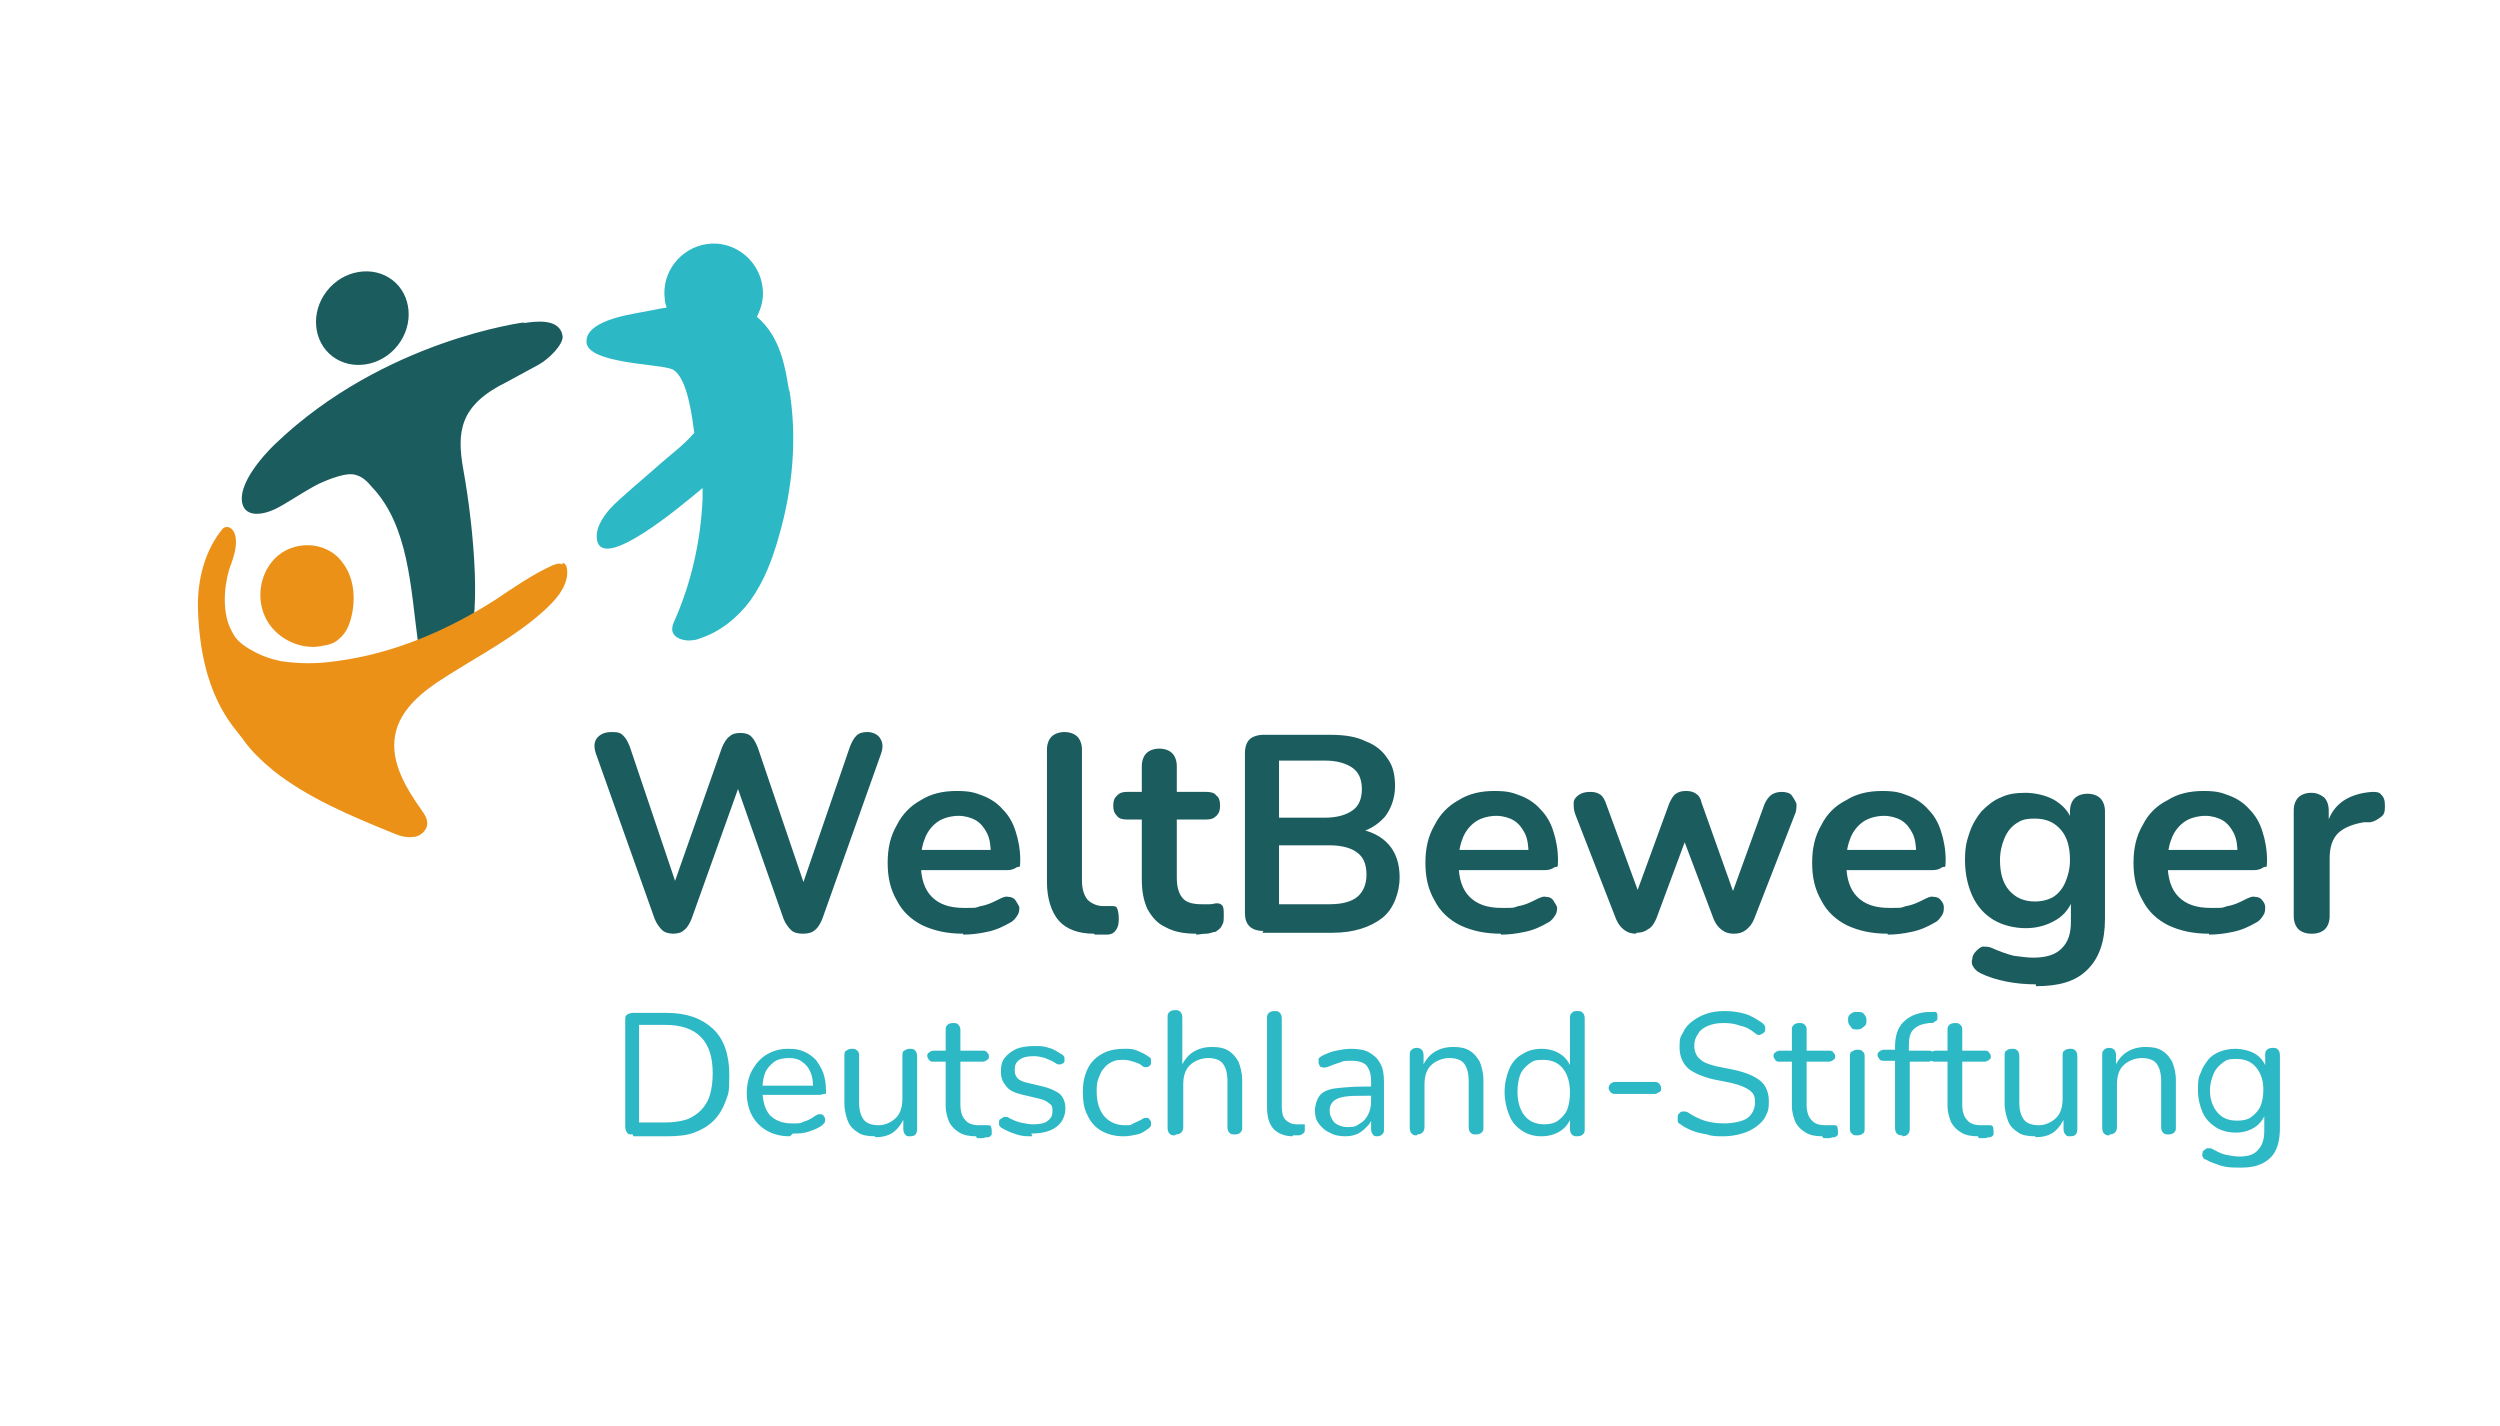
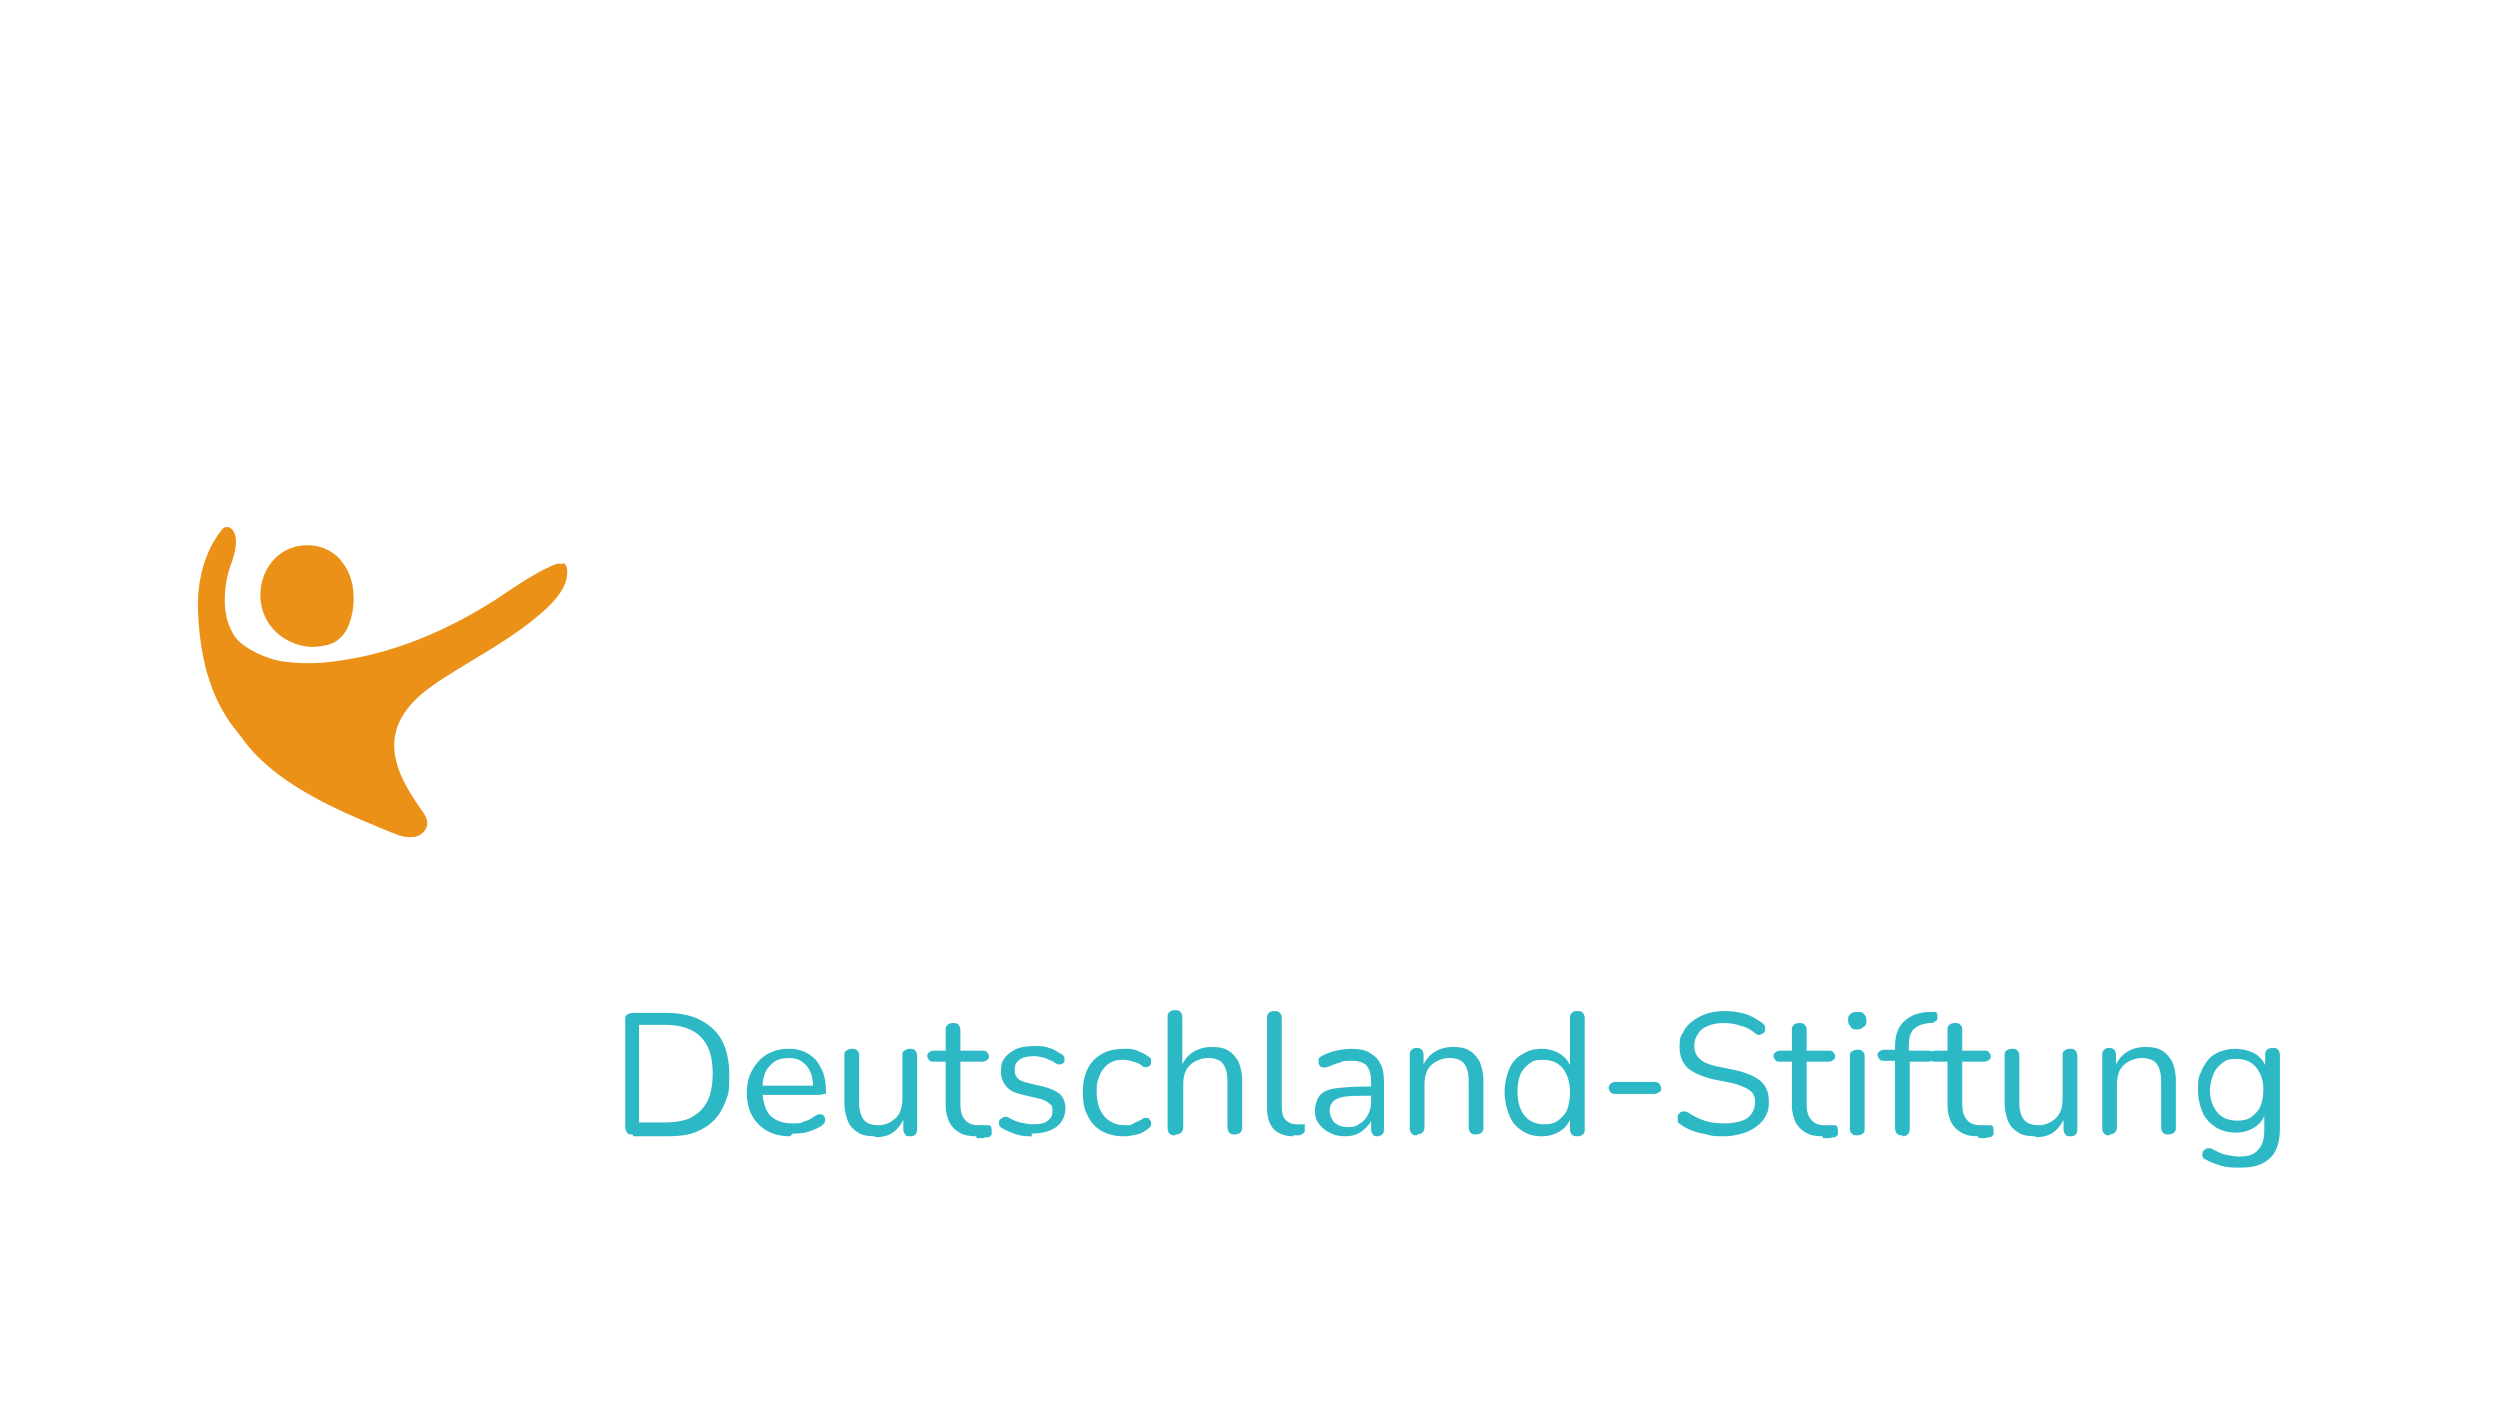
<svg xmlns="http://www.w3.org/2000/svg" viewBox="0 0 271.5 154.9">
  <defs>
    <style>.cls-1{fill:#1b5c5f}.cls-2{fill:#2db8c5}</style>
  </defs>
  <g id="Ebene_1">
-     <path d="M57 35s-15.3 1.9-27.1 13.2c0 0-4.1 3.8-3.6 6.4.3 1.6 2.3 1.5 4.3.3 1.4-.8 2.7-1.7 4.1-2.4.9-.4 3-1.3 4-.9.7.2 1.2.7 1.7 1.3 4 4.2 4.2 11 5 16.9.1.8.3 1.6.8 2.2.6.6 1.6.7 2.4.4.8-.3 1.4-1 1.9-1.7 1.9-2.9 1-13.2-.2-19.8-.7-4-.4-6.9 4.7-9.4 1.1-.6 2.4-1.3 3.5-1.9 1.1-.6 2.7-2.2 2.6-3.1-.3-2-3-1.6-4.3-1.4Zm-20.9 3.7c2.1 1.6 5.3 1.1 7.1-1.2 1.8-2.3 1.5-5.5-.6-7.1-2.1-1.6-5.3-1.1-7.1 1.2-1.8 2.3-1.5 5.5.6 7.1Z" class="cls-1" />
-     <path d="M85.7 42.5c-.4-2.5-.9-5.9-3.5-8.1.5-1 .8-2.1.6-3.3-.4-2.9-3.1-5-6-4.6-2.9.4-5 3.1-4.6 6 0 .3.1.6.2.9-.7.1-1.6.3-2.7.5-1.6.3-6.2 1-6 3.3.2 2.3 7.9 2.3 9.3 2.9 1.7.8 2.2 5.5 2.4 6.9-1.3 1.5-2.4 2.2-4.3 3.9-1 .9-3.9 3.3-4.8 4.3-.9 1-1.8 2.4-1.4 3.7 1 2.8 8.9-3.8 11.4-5.9v1.2c-.2 4.5-1.2 9-3 13.1-.2.4-.3.7-.3 1.1.1 1 1.5 1.3 2.4 1.1.2 0 .4-.1.7-.2 2.1-.7 4-2.2 5.4-4.1 1.5-2.1 2.4-4.5 3.1-7 1.5-5.2 2-10.7 1.1-16Z" class="cls-2" />
    <path d="M35.3 70.1c.5-.1 1.1-.3 1.5-.7.9-.7 1.3-1.9 1.5-3.1.3-1.8 0-3.8-1.1-5.2-1.7-2.4-5.4-2.5-7.4-.4-1.7 1.8-2 4.6-.8 6.7 1.2 2.1 3.9 3.3 6.2 2.7Zm25.8-8.8c-.4-.2-.8 0-1.1.1-2.2 1-4.2 2.4-6.3 3.8-5.2 3.3-11 5.8-17.2 6.6-2 .3-4 .3-6 0-1-.2-2.2-.6-3.2-1.2-.9-.5-1.7-1.1-2.1-2-1.1-1.9-.9-4.8-.3-6.8.3-.8.6-1.6.7-2.5.2-1.8-.8-2.4-1.4-1.9-2 2.4-2.8 5.7-2.7 8.8.3 9.3 3.8 12.6 4.9 14.1.9 1.3 2.1 2.4 3.3 3.4 3.8 3 8.4 4.9 12.8 6.7.7.3 1.5.6 2.3.5.8 0 1.6-.7 1.6-1.5 0-.5-.3-1-.6-1.4-1.7-2.4-3.4-5.2-2.9-8.1.5-2.9 3.1-4.9 5.5-6.4 3.6-2.3 7.5-4.3 10.7-7.2 1.2-1.1 2.4-2.4 2.5-4 0-.5 0-1-.5-1.2Z" style="fill:#eb9118" />
-     <path d="M73.2 101.4c-.5 0-1-.1-1.3-.4s-.6-.7-.8-1.2l-6.4-18c-.2-.6-.2-1.2.1-1.6s.8-.7 1.6-.7 1 .1 1.3.4.5.7.7 1.2l5.5 16.3h-1.2l5.7-16.2c.2-.5.5-1 .8-1.2.3-.3.7-.4 1.2-.4s.9.1 1.2.4c.3.3.5.7.7 1.2l5.5 16.2h-1.1l5.6-16.3c.2-.5.4-.9.7-1.2.3-.3.7-.4 1.2-.4s1.1.2 1.4.7.3 1 .1 1.6l-6.4 18c-.2.5-.5 1-.8 1.2-.3.3-.8.4-1.3.4s-1-.1-1.3-.4c-.3-.3-.6-.7-.8-1.2l-5.3-15.1h.7l-5.4 15.1c-.2.5-.5 1-.8 1.2-.3.3-.7.4-1.3.4Zm31.4 0c-1.7 0-3.1-.3-4.4-.9-1.2-.6-2.2-1.5-2.8-2.7-.7-1.2-1-2.5-1-4.1s.3-2.9 1-4.1c.6-1.2 1.5-2.1 2.6-2.7 1.1-.7 2.4-1 3.9-1s2 .2 2.8.5c.8.3 1.6.8 2.2 1.5.6.6 1.1 1.4 1.4 2.4.3.9.5 2 .5 3.1s-.1.6-.4.8c-.3.2-.6.3-1.1.3h-9.8v-2.2h8.6l-.5.5c0-.9-.1-1.7-.4-2.3s-.7-1.1-1.2-1.4c-.5-.3-1.2-.5-1.9-.5s-1.6.2-2.2.6c-.6.4-1.1 1-1.4 1.7-.3.7-.5 1.6-.5 2.6v.2c0 1.7.4 2.9 1.2 3.7.8.8 1.9 1.2 3.5 1.2s1.1 0 1.8-.2c.7-.1 1.3-.4 1.9-.7.4-.2.8-.4 1.1-.3.3 0 .6.1.8.4s.3.5.4.7c0 .3 0 .6-.2.9-.2.3-.4.6-.8.8-.7.4-1.5.8-2.5 1-.9.2-1.8.3-2.6.3Zm14.2 0c-1.7 0-3-.5-3.8-1.4s-1.3-2.4-1.3-4.2V81.4c0-.6.2-1.1.5-1.4.3-.3.8-.5 1.4-.5s1.1.2 1.4.5c.3.3.5.8.5 1.4v14.2c0 .9.2 1.6.6 2.1.4.4 1 .7 1.7.7h.9c.3 0 .5 0 .6.2.1.2.2.6.2 1.2s-.1.9-.3 1.2-.5.5-1 .5h-1.3Zm11.1 0c-1.3 0-2.4-.2-3.3-.7-.9-.4-1.5-1.1-2-2-.4-.9-.6-1.9-.6-3.2V89h-1.6c-.5 0-.9-.1-1.1-.4-.3-.3-.4-.6-.4-1.1s.1-.8.4-1.1.6-.4 1.1-.4h1.6v-2.8c0-.6.2-1.1.5-1.4.3-.3.8-.5 1.4-.5s1.1.2 1.4.5c.3.3.5.8.5 1.4V86h3.2c.5 0 .9.1 1.1.4.3.2.4.6.4 1.1s-.1.8-.4 1.1c-.3.3-.6.4-1.1.4h-3.2v6.3c0 1 .2 1.7.6 2.2.4.5 1.1.7 2.1.7h.9c.3 0 .5-.1.7-.1.2 0 .4 0 .6.2.2.2.2.5.2 1.1s0 .8-.2 1.1c-.1.3-.4.5-.7.7-.3 0-.6.2-1 .2s-.8.1-1.1.1Zm7.3-.3c-.7 0-1.2-.2-1.5-.5-.4-.4-.5-.9-.5-1.5V81.8c0-.7.2-1.2.5-1.5s.9-.5 1.5-.5h7.3c1.5 0 2.8.2 3.8.7 1.1.4 1.9 1.1 2.4 1.9.6.8.8 1.8.8 3s-.4 2.4-1.1 3.3c-.8.9-1.8 1.5-3.1 1.8V90c1.5.2 2.7.8 3.5 1.7.8.9 1.2 2.1 1.2 3.6s-.6 3.4-1.9 4.4c-1.3 1-3.1 1.6-5.4 1.6h-7.6Zm1.7-12.3h5c1.3 0 2.3-.3 3-.8.7-.5 1-1.3 1-2.3s-.3-1.8-1-2.3c-.7-.5-1.7-.8-3-.8h-5v6.2Zm0 9.4h5.5c1.4 0 2.4-.3 3-.8s1-1.3 1-2.4-.3-1.9-1-2.4c-.6-.5-1.7-.8-3-.8h-5.5v6.5Zm24.1 3.2c-1.7 0-3.1-.3-4.4-.9-1.2-.6-2.2-1.5-2.8-2.7-.7-1.2-1-2.5-1-4.1s.3-2.9 1-4.1c.6-1.2 1.5-2.1 2.6-2.7 1.1-.7 2.4-1 3.9-1s2 .2 2.8.5c.8.3 1.6.8 2.2 1.5.6.6 1.1 1.4 1.4 2.4.3.9.5 2 .5 3.1s-.1.6-.4.8c-.3.2-.6.3-1.1.3h-9.8v-2.2h8.6l-.5.5c0-.9-.1-1.7-.4-2.3s-.7-1.1-1.2-1.4c-.5-.3-1.2-.5-1.9-.5s-1.6.2-2.2.6c-.6.4-1.1 1-1.4 1.7-.3.7-.5 1.6-.5 2.6v.2c0 1.7.4 2.9 1.2 3.7.8.8 1.9 1.2 3.5 1.2s1.1 0 1.8-.2c.7-.1 1.3-.4 1.9-.7.4-.2.8-.4 1.1-.3.3 0 .6.1.8.4s.3.5.4.7c0 .3 0 .6-.2.9-.2.3-.4.6-.8.8-.7.4-1.5.8-2.5 1-.9.2-1.8.3-2.6.3Zm14.7 0c-.5 0-.9-.1-1.3-.4-.4-.3-.7-.7-.9-1.2l-4.4-11.3c-.2-.5-.2-.9-.2-1.3s.3-.7.6-.9c.3-.2.7-.3 1.2-.3s.8.1 1.1.3.5.6.7 1.2l3.7 10.1h-.7l3.8-10.4c.2-.4.4-.8.7-1 .3-.2.6-.3 1.1-.3s.8.1 1.1.3.5.5.6 1l3.7 10.4h-.6l3.7-10.2c.2-.5.5-.9.8-1.1.3-.2.7-.3 1.1-.3s.9.1 1.1.4.4.6.5.9c0 .4 0 .8-.2 1.2l-4.4 11.3c-.2.5-.5.9-.9 1.2s-.8.4-1.3.4-.9-.1-1.3-.4-.7-.7-.9-1.2l-4-10.6h1.7l-3.9 10.5c-.2.5-.5 1-.9 1.2-.4.3-.8.4-1.3.4Zm27.3 0c-1.7 0-3.1-.3-4.4-.9-1.2-.6-2.2-1.5-2.8-2.7-.7-1.2-1-2.5-1-4.1s.3-2.9 1-4.1c.6-1.2 1.5-2.1 2.7-2.7 1.1-.7 2.4-1 3.9-1s2 .2 2.8.5c.8.3 1.6.8 2.2 1.5.6.6 1.1 1.4 1.4 2.4.3.9.5 2 .5 3.1s-.1.6-.4.8c-.3.2-.6.3-1.1.3H200v-2.2h8.6l-.5.5c0-.9-.1-1.7-.4-2.3-.3-.6-.7-1.1-1.2-1.4-.5-.3-1.2-.5-1.9-.5s-1.6.2-2.2.6c-.6.4-1.1 1-1.4 1.7-.3.7-.5 1.6-.5 2.6v.2c0 1.7.4 2.9 1.2 3.7.8.8 1.9 1.2 3.5 1.2s1.1 0 1.8-.2c.7-.1 1.3-.4 1.9-.7.4-.2.8-.4 1.1-.3.3 0 .6.1.8.4.2.2.3.5.3.7 0 .3 0 .6-.2.9-.2.3-.4.6-.8.8-.7.4-1.5.8-2.5 1-.9.2-1.8.3-2.6.3Zm16.1 5.5c-1.1 0-2.2-.1-3.2-.3-1-.2-2-.5-2.8-.9-.4-.2-.6-.4-.8-.7s-.2-.6-.1-.9c0-.3.2-.6.4-.8.2-.2.4-.4.7-.5.3 0 .6 0 .9.1.9.4 1.7.7 2.5.9.8.1 1.5.2 2.1.2 1.4 0 2.4-.3 3.1-1 .7-.7 1-1.6 1-2.9v-2.7h.3c-.3 1-.9 1.9-1.9 2.5-1 .6-2.1.9-3.3.9s-2.5-.3-3.5-.9c-1-.6-1.8-1.5-2.3-2.6-.5-1.1-.8-2.4-.8-3.9s.2-2.1.5-3c.3-.9.8-1.7 1.3-2.3.6-.6 1.3-1.2 2.1-1.5.8-.4 1.7-.5 2.7-.5s2.4.3 3.3.9c.9.6 1.6 1.4 1.8 2.5l-.3.8v-2.2c0-.6.2-1.1.5-1.4.3-.3.8-.5 1.4-.5s1.1.2 1.4.5c.3.3.5.8.5 1.4v11.7c0 2.4-.6 4.2-1.9 5.5s-3.1 1.8-5.6 1.8Zm-.1-9c.8 0 1.5-.2 2-.5.6-.4 1-.9 1.3-1.6.3-.7.5-1.5.5-2.4 0-1.4-.3-2.5-1-3.3-.7-.8-1.6-1.2-2.8-1.2s-1.5.2-2 .5c-.6.4-1 .9-1.3 1.6-.3.7-.5 1.5-.5 2.4 0 1.4.3 2.5 1 3.3s1.6 1.2 2.8 1.2Zm18.9 3.5c-1.7 0-3.1-.3-4.4-.9-1.2-.6-2.2-1.5-2.8-2.7-.7-1.2-1-2.5-1-4.1s.3-2.9 1-4.1c.6-1.2 1.5-2.1 2.7-2.7 1.1-.7 2.4-1 3.9-1s2 .2 2.8.5c.8.3 1.6.8 2.2 1.5.6.6 1.1 1.4 1.4 2.4.3.9.5 2 .5 3.1s-.1.6-.4.8c-.3.2-.6.3-1.1.3h-9.8v-2.2h8.6l-.5.5c0-.9-.1-1.7-.4-2.3-.3-.6-.7-1.1-1.2-1.4-.5-.3-1.2-.5-1.9-.5s-1.6.2-2.2.6c-.6.4-1.1 1-1.4 1.7-.3.7-.5 1.6-.5 2.6v.2c0 1.7.4 2.9 1.2 3.7.8.8 1.9 1.2 3.5 1.2s1.1 0 1.8-.2c.7-.1 1.3-.4 1.9-.7.4-.2.8-.4 1.1-.3.3 0 .6.1.8.4.2.2.3.5.3.7 0 .3 0 .6-.2.9-.2.3-.4.6-.8.8-.7.4-1.5.8-2.5 1-.9.2-1.8.3-2.6.3Zm11.1 0c-.6 0-1.1-.2-1.4-.5s-.5-.8-.5-1.4V88c0-.6.2-1.1.5-1.4.3-.3.8-.5 1.4-.5s1 .2 1.4.5c.3.3.5.8.5 1.4v1.9h-.3c.3-1.2.8-2.1 1.7-2.8.8-.6 1.9-1 3.3-1.1.4 0 .8 0 1 .3.3.3.4.6.4 1.2 0 .5 0 .9-.4 1.2s-.7.5-1.2.6h-.7c-1.2.2-2.2.6-2.8 1.2-.6.6-.9 1.5-.9 2.7v6.3c0 .6-.2 1.1-.5 1.4-.3.3-.8.5-1.4.5Z" class="cls-1" />
    <path d="M68.7 123.2c-.3 0-.5 0-.6-.2-.1-.1-.2-.4-.2-.6v-11.6c0-.3 0-.5.2-.6.1-.1.4-.2.6-.2h3.7c2.2 0 3.8.6 5 1.7s1.8 2.8 1.8 5-.1 2-.4 2.9c-.3.8-.7 1.5-1.3 2.1s-1.3 1-2.1 1.3c-.8.3-1.8.4-2.9.4h-3.7Zm.7-1.3h2.8c.9 0 1.6-.1 2.3-.3.6-.2 1.2-.6 1.6-1s.8-1 1-1.7.3-1.5.3-2.3c0-1.8-.4-3.1-1.3-4s-2.2-1.3-3.9-1.3h-2.8V122Zm16.4 1.5c-1 0-1.8-.2-2.5-.6s-1.2-.9-1.6-1.6c-.4-.7-.6-1.6-.6-2.5s.2-1.8.6-2.5c.4-.7.9-1.3 1.6-1.7s1.4-.6 2.3-.6 1.2.1 1.7.3.9.5 1.3.9c.3.4.6.9.8 1.4.2.6.3 1.2.3 1.9s0 .3-.2.4c-.1 0-.3.1-.5.1h-6.6v-1h6.2l-.3.2c0-.7-.1-1.3-.3-1.7-.2-.5-.5-.8-.9-1.1-.4-.3-.9-.4-1.4-.4s-1.2.1-1.6.4c-.4.3-.8.7-1 1.2-.2.5-.3 1.1-.3 1.8 0 1.3.3 2.2.8 2.8.6.6 1.4.9 2.4.9s.9 0 1.3-.2c.4-.1.8-.3 1.2-.6.2-.1.3-.2.5-.2.1 0 .3 0 .4.1 0 0 .1.2.2.3v.4c0 .1-.2.3-.3.4-.4.3-.9.5-1.5.7-.6.2-1.1.2-1.7.2Zm9.2 0c-.7 0-1.4-.1-1.8-.4-.5-.3-.9-.7-1.1-1.2-.2-.5-.4-1.2-.4-2v-5.1c0-.3 0-.5.2-.6s.3-.2.6-.2.4 0 .6.2.2.3.2.6v5.1c0 .8.2 1.4.5 1.8.3.4.9.6 1.6.6s1.4-.3 1.9-.8.7-1.2.7-2.1v-4.6c0-.3 0-.5.2-.6s.3-.2.6-.2.4 0 .6.2c.1.1.2.3.2.6v7.9c0 .5-.2.8-.7.8s-.4 0-.6-.2c-.1-.1-.2-.3-.2-.6v-1.7l.2.3c-.3.7-.7 1.3-1.2 1.7s-1.2.6-2 .6Zm11 0c-.7 0-1.3-.1-1.8-.4-.5-.3-.8-.6-1.1-1.1-.2-.5-.4-1.1-.4-1.8v-4.8h-1.3c-.2 0-.4 0-.5-.2-.1-.1-.2-.3-.2-.4s0-.3.2-.4c.1-.1.3-.2.5-.2h1.3v-2.2c0-.3 0-.4.2-.6.1-.1.3-.2.6-.2s.4 0 .6.2c.1.1.2.3.2.6v2.2h2.4c.2 0 .4 0 .5.2.1.1.2.2.2.4s0 .3-.2.4c-.1.1-.3.2-.5.2h-2.4v4.7c0 .7.2 1.3.5 1.6.3.4.8.6 1.5.6h1c.1 0 .2 0 .3.1 0 0 .1.2.1.5v.4c0 .1-.2.2-.3.3-.2 0-.4 0-.6.1h-.7Zm6.1 0c-.6 0-1.1 0-1.7-.2s-1.1-.4-1.6-.7c-.1 0-.2-.2-.3-.3v-.4c0-.1 0-.2.2-.3 0 0 .2-.1.3-.2h.4c.5.3 1 .5 1.4.6.5.1.9.2 1.4.2.7 0 1.3-.1 1.6-.4.4-.3.5-.6.5-1.1s-.1-.6-.4-.8c-.2-.2-.6-.4-1.1-.5l-1.7-.4c-.8-.2-1.4-.4-1.8-.9s-.6-.9-.6-1.6.1-1.1.4-1.5c.3-.4.7-.7 1.3-1 .5-.2 1.2-.3 1.9-.3s1.1 0 1.6.2c.5.1.9.4 1.4.7.1 0 .2.2.3.3v.4c0 .1 0 .2-.2.3 0 0-.2.1-.3.1-.1 0-.3 0-.4-.1-.4-.3-.8-.4-1.2-.6-.4-.1-.8-.2-1.2-.2-.7 0-1.2.1-1.6.4s-.5.6-.5 1.1.1.6.3.9c.2.2.6.4 1.1.5l1.7.4c.8.2 1.4.5 1.8.8.4.4.6.9.6 1.6s-.3 1.5-1 2-1.6.7-2.7.7Zm9.9 0c-.9 0-1.7-.2-2.4-.6-.7-.4-1.2-1-1.5-1.7-.4-.7-.5-1.6-.5-2.5s.1-1.4.3-2c.2-.6.5-1.1.9-1.5.4-.4.9-.7 1.4-.9.5-.2 1.2-.3 1.9-.3s.9 0 1.4.2.9.4 1.3.7c.1 0 .2.2.2.3v.4c0 .1-.1.2-.2.3 0 0-.2.1-.3.1-.1 0-.3 0-.4-.1-.3-.3-.7-.4-1-.5-.3-.1-.7-.2-1-.2-.5 0-.9 0-1.3.2s-.7.4-.9.7c-.3.3-.4.6-.6 1.1s-.2.9-.2 1.5c0 1.1.3 2 .8 2.6.5.6 1.3 1 2.2 1s.6 0 1-.2.7-.3 1-.5c.1-.1.3-.1.4-.1s.2 0 .3.1c0 0 .1.2.2.3v.4c0 .1-.1.2-.2.3-.4.3-.8.6-1.3.7-.5.1-.9.2-1.4.2Zm5.6-.1c-.3 0-.4 0-.6-.2-.1-.1-.2-.3-.2-.6v-12c0-.3 0-.4.2-.6.1-.1.3-.2.6-.2s.4 0 .6.2c.1.1.2.3.2.6v5.5h-.2c.3-.7.7-1.3 1.3-1.7.6-.4 1.3-.6 2.1-.6s1.3.1 1.8.4.8.7 1.1 1.2c.2.5.4 1.2.4 2v5.1c0 .3 0 .4-.2.6-.1.1-.3.2-.6.2s-.4 0-.6-.2c-.1-.1-.2-.3-.2-.6v-5c0-.9-.2-1.5-.5-1.9-.3-.4-.9-.6-1.6-.6s-1.5.3-2 .8-.7 1.2-.7 2.1v4.6c0 .5-.3.8-.8.8Zm12.8.1c-.9 0-1.6-.3-2.1-.8-.5-.6-.7-1.3-.7-2.4v-9.6c0-.3 0-.4.2-.6.1-.1.3-.2.6-.2s.4 0 .6.2c.1.1.2.3.2.6v9.5c0 .7.1 1.2.4 1.5.3.3.7.5 1.2.5h.9v.5c0 .3 0 .4-.2.5-.1.1-.3.2-.5.2h-.6Zm5.7 0c-.6 0-1.2-.1-1.7-.4-.5-.2-.9-.6-1.2-1-.3-.4-.4-.9-.4-1.4s.2-1.2.5-1.6.9-.7 1.7-.8 1.9-.2 3.3-.2h.9v1h-.8c-1 0-1.8 0-2.4.1s-1 .3-1.2.5c-.2.2-.4.5-.4 1s.2.9.5 1.3c.4.3.8.5 1.5.5s.9-.1 1.3-.4c.4-.2.7-.6.9-1 .2-.4.3-.9.3-1.4v-2.2c0-.8-.2-1.3-.5-1.7-.3-.3-.8-.5-1.6-.5s-.9 0-1.3.2c-.4.1-.9.3-1.4.5-.2 0-.3.1-.5 0-.1 0-.2 0-.3-.2s-.1-.2-.1-.3v-.4c0-.1.2-.2.3-.3.6-.3 1.1-.5 1.6-.6.5-.1 1.1-.2 1.6-.2.8 0 1.5.1 2 .4.5.3.9.6 1.2 1.2.3.5.4 1.2.4 2v5.1c0 .3 0 .4-.2.6-.1.1-.3.2-.5.2s-.4 0-.5-.2c-.1-.1-.2-.3-.2-.6v-1.5h.2c-.1.5-.3.9-.6 1.2-.3.3-.6.6-1 .8-.4.2-.9.3-1.4.3Zm7.8-.1c-.3 0-.4 0-.6-.2-.1-.1-.2-.3-.2-.6v-7.9c0-.3 0-.4.2-.6.1-.1.3-.2.5-.2s.4 0 .6.2c.1.1.2.3.2.6v1.6l-.2-.2c.3-.7.7-1.3 1.3-1.7.6-.4 1.3-.6 2.1-.6s1.3.1 1.8.4.8.7 1.1 1.2c.2.5.4 1.2.4 2v5.1c0 .3 0 .4-.2.6-.1.1-.3.2-.6.2s-.4 0-.6-.2c-.1-.1-.2-.3-.2-.6v-5c0-.9-.2-1.5-.5-1.9-.3-.4-.9-.6-1.6-.6s-1.5.3-2 .8-.7 1.2-.7 2.1v4.6c0 .5-.3.8-.8.8Zm13.5.1c-.8 0-1.5-.2-2.1-.6-.6-.4-1.1-.9-1.4-1.7-.3-.7-.5-1.6-.5-2.5s.2-1.8.5-2.5.8-1.3 1.4-1.6c.6-.4 1.3-.6 2.1-.6s1.5.2 2.1.6 1 1 1.2 1.7h-.2v-5.6c0-.3 0-.4.2-.6s.3-.2.6-.2.4 0 .6.2c.1.1.2.3.2.6v12c0 .3 0 .4-.2.6-.1.1-.3.2-.6.2s-.4 0-.6-.2c-.1-.1-.2-.3-.2-.6v-1.8l.2.3c-.2.7-.6 1.3-1.2 1.7-.6.4-1.3.6-2.1.6Zm.3-1.3c.6 0 1.1-.1 1.5-.4.4-.3.8-.7 1-1.2.2-.5.3-1.2.3-1.9 0-1.1-.3-2-.8-2.6-.5-.6-1.2-.9-2.1-.9s-1.1.1-1.5.4c-.4.3-.8.7-1 1.2s-.3 1.2-.3 1.9c0 1.1.3 2 .8 2.6s1.2.9 2.1.9Zm7.7-3.3c-.2 0-.3 0-.5-.2-.1-.1-.2-.3-.2-.4s0-.3.2-.5c.1-.1.3-.2.5-.2h4.3c.2 0 .3 0 .5.2.1.1.2.3.2.5s0 .3-.2.4-.3.2-.5.2h-4.3Zm11.7 4.6c-.6 0-1.2 0-1.7-.2-.6-.1-1.1-.2-1.6-.4s-.9-.4-1.3-.7c-.2-.1-.3-.2-.3-.4v-.4c0-.1 0-.3.2-.4 0-.1.2-.2.4-.2.1 0 .3 0 .5.1.6.4 1.2.7 1.8.9.6.2 1.4.3 2.2.3s2-.2 2.5-.6c.5-.4.8-1 .8-1.7s-.2-1-.6-1.3c-.4-.3-1.1-.6-2-.8l-2-.4c-1.2-.3-2.1-.7-2.7-1.2-.6-.6-.9-1.3-.9-2.3s.1-1.1.4-1.6c.2-.5.6-.9 1-1.2s.9-.6 1.5-.8c.6-.2 1.2-.3 2-.3s1.5.1 2.2.3c.7.2 1.3.6 1.9 1 .1.1.2.2.3.4v.4c0 .1-.1.2-.2.3l-.4.2c-.1 0-.3 0-.5-.2-.5-.4-1-.7-1.6-.8-.5-.2-1.1-.3-1.8-.3s-1.2.1-1.7.3c-.5.2-.9.5-1.1.9-.3.4-.4.8-.4 1.3s.2 1.1.6 1.4c.4.4 1 .6 1.8.8l2 .4c1.3.3 2.2.7 2.8 1.2s.9 1.3.9 2.2-.1 1.1-.3 1.5c-.2.5-.6.9-1 1.2-.4.3-.9.6-1.6.8s-1.3.3-2 .3Zm10.8 0c-.7 0-1.3-.1-1.8-.4-.5-.3-.8-.6-1.1-1.1-.2-.5-.4-1.1-.4-1.8v-4.8h-1.3c-.2 0-.4 0-.5-.2-.1-.1-.2-.3-.2-.4s0-.3.2-.4c.1-.1.3-.2.5-.2h1.3v-2.2c0-.3 0-.4.2-.6.1-.1.3-.2.6-.2s.4 0 .6.2.2.3.2.6v2.2h2.4c.2 0 .4 0 .5.2.1.1.2.2.2.4s0 .3-.2.4c-.1.1-.3.2-.5.2h-2.4v4.7c0 .7.2 1.3.5 1.6.3.4.8.6 1.5.6h1c.1 0 .2 0 .3.1 0 0 .1.2.1.5v.4c0 .1-.2.2-.3.3-.2 0-.3 0-.6.1h-.7Zm3.8-11.6c-.3 0-.6 0-.7-.3-.2-.2-.3-.4-.3-.7s0-.5.3-.7c.2-.2.4-.2.7-.2s.6 0 .7.2c.2.2.3.4.3.7s0 .5-.3.7c-.2.2-.4.3-.7.3Zm0 11.5c-.3 0-.4 0-.6-.2s-.2-.3-.2-.6v-7.7c0-.3 0-.5.2-.6s.3-.2.6-.2.4 0 .6.2.2.3.2.6v7.7c0 .3 0 .5-.2.6-.1.1-.3.2-.6.2Zm4.9 0c-.2 0-.4 0-.6-.2-.1-.1-.2-.3-.2-.6v-7.3h-1.2c-.2 0-.4 0-.5-.2-.1-.1-.2-.3-.2-.4s0-.3.2-.4c.1-.1.3-.2.5-.2h1.6l-.4.4v-.7c0-1.2.3-2.1.9-2.7.6-.6 1.4-1 2.6-1.1h.9c.1 0 .2.2.2.3v.4c0 .1 0 .2-.2.3 0 0-.2.1-.3.2h-.4c-.8.1-1.3.3-1.7.7s-.5 1-.5 1.8v.8l-.2-.3h2.3c.2 0 .4 0 .5.2.1.1.2.2.2.4s0 .3-.2.4c-.1.1-.3.2-.5.2h-2v7.3c0 .5-.3.8-.8.8Z" class="cls-2" />
    <path d="M214.8 123.4c-.7 0-1.3-.1-1.8-.4-.5-.3-.8-.6-1.1-1.1-.2-.5-.4-1.1-.4-1.8v-4.8h-1.3c-.2 0-.4 0-.5-.2-.1-.1-.2-.3-.2-.4s0-.3.2-.4c.1-.1.3-.2.5-.2h1.3v-2.2c0-.3 0-.4.2-.6.1-.1.3-.2.6-.2s.4 0 .6.2.2.3.2.6v2.2h2.4c.2 0 .4 0 .5.2.1.1.2.2.2.4s0 .3-.2.4c-.1.1-.3.2-.5.2h-2.4v4.7c0 .7.2 1.3.5 1.6.3.4.8.6 1.5.6h1c.1 0 .2 0 .3.1 0 0 .1.2.1.5v.4c0 .1-.2.2-.3.3-.2 0-.3 0-.6.1h-.7Zm6.2 0c-.7 0-1.4-.1-1.8-.4-.5-.3-.9-.7-1.1-1.2-.2-.5-.4-1.2-.4-2v-5.1c0-.3 0-.5.2-.6.1-.1.3-.2.6-.2s.4 0 .6.2c.1.1.2.3.2.6v5.1c0 .8.2 1.4.5 1.8.3.4.9.6 1.6.6s1.4-.3 1.9-.8.7-1.2.7-2.1v-4.6c0-.3 0-.5.2-.6.1-.1.3-.2.6-.2s.4 0 .6.2c.1.1.2.3.2.6v7.9c0 .5-.2.8-.7.8s-.4 0-.6-.2c-.1-.1-.2-.3-.2-.6v-1.7l.2.3c-.3.7-.7 1.3-1.2 1.7s-1.2.6-2 .6Zm8.1-.1c-.3 0-.4 0-.6-.2-.1-.1-.2-.3-.2-.6v-7.9c0-.3 0-.4.2-.6.1-.1.3-.2.5-.2s.4 0 .6.2c.1.1.2.3.2.6v1.6l-.2-.2c.3-.7.7-1.3 1.3-1.7s1.3-.6 2.1-.6 1.3.1 1.8.4.8.7 1.1 1.2c.2.5.4 1.2.4 2v5.1c0 .3 0 .4-.2.6-.1.1-.3.2-.6.2s-.4 0-.6-.2c-.1-.1-.2-.3-.2-.6v-5c0-.9-.2-1.5-.5-1.9-.3-.4-.9-.6-1.6-.6s-1.5.3-2 .8-.7 1.2-.7 2.1v4.6c0 .5-.3.8-.8.8Zm14.1 3.5c-.7 0-1.3 0-2-.2-.6-.2-1.2-.4-1.7-.7-.2 0-.2-.2-.3-.3s0-.2 0-.4c0-.1 0-.2.2-.3 0 0 .2-.2.3-.2h.4c.6.3 1.1.6 1.6.7.5.1 1 .2 1.5.2.9 0 1.6-.2 2-.7.5-.5.7-1.2.7-2.1v-2.1h.2c-.2.7-.6 1.3-1.2 1.7-.6.4-1.3.6-2.1.6s-1.6-.2-2.2-.6c-.6-.4-1.1-.9-1.4-1.6s-.5-1.5-.5-2.4 0-1.3.3-1.9c.2-.6.5-1 .8-1.4s.8-.7 1.3-.9 1.1-.3 1.7-.3 1.6.2 2.2.6c.6.4 1 1 1.2 1.7l-.2.2v-1.8c0-.3 0-.4.2-.6.1-.1.3-.2.6-.2s.4 0 .6.2c.1.1.2.3.2.6v7.9c0 1.4-.3 2.5-1 3.2-.7.7-1.7 1.1-3.1 1.1Zm-.2-5.1c.6 0 1.1-.1 1.5-.4.4-.3.8-.7 1-1.2.2-.5.3-1.1.3-1.8 0-1-.3-1.8-.8-2.4-.5-.6-1.2-.9-2.1-.9s-1.1.1-1.5.4c-.4.3-.8.7-1 1.2-.2.5-.4 1.1-.4 1.8 0 1 .3 1.8.8 2.4.5.6 1.2.9 2.1.9Z" class="cls-2" />
  </g>
</svg>